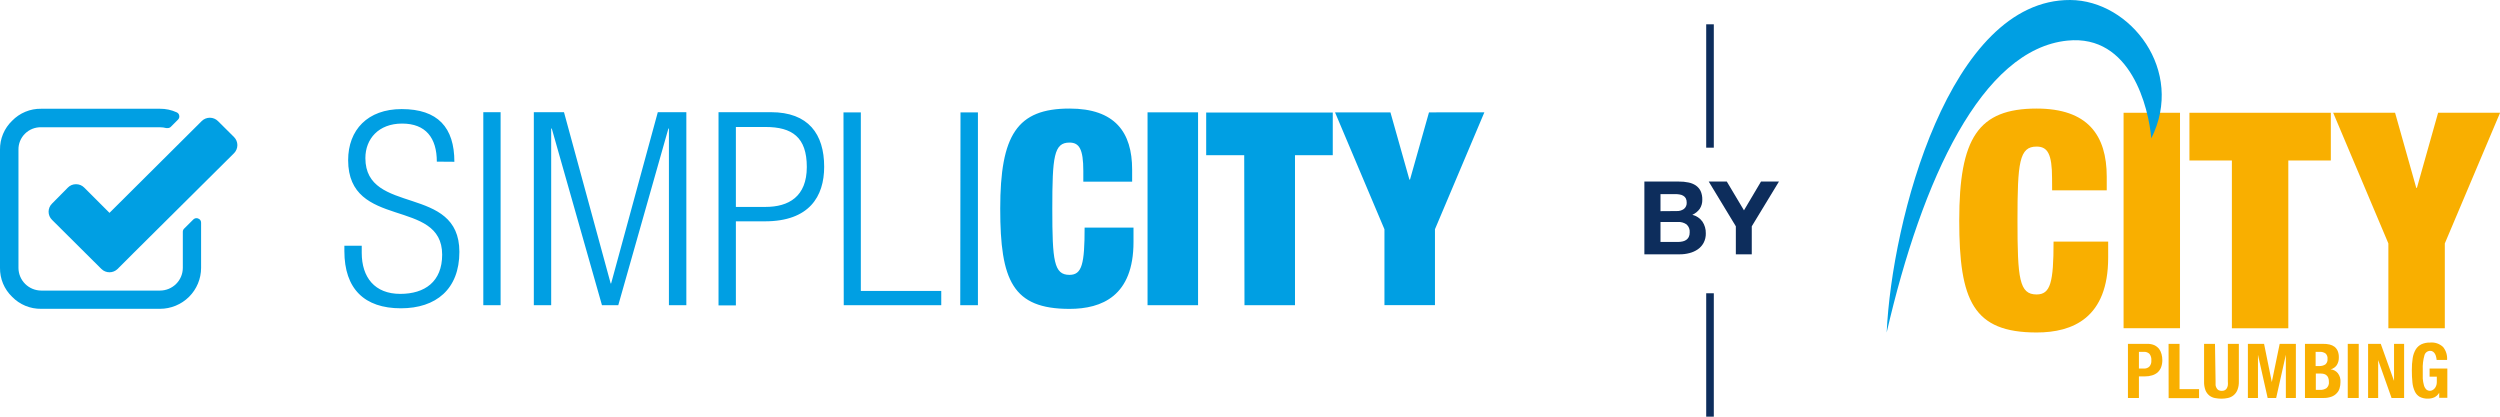
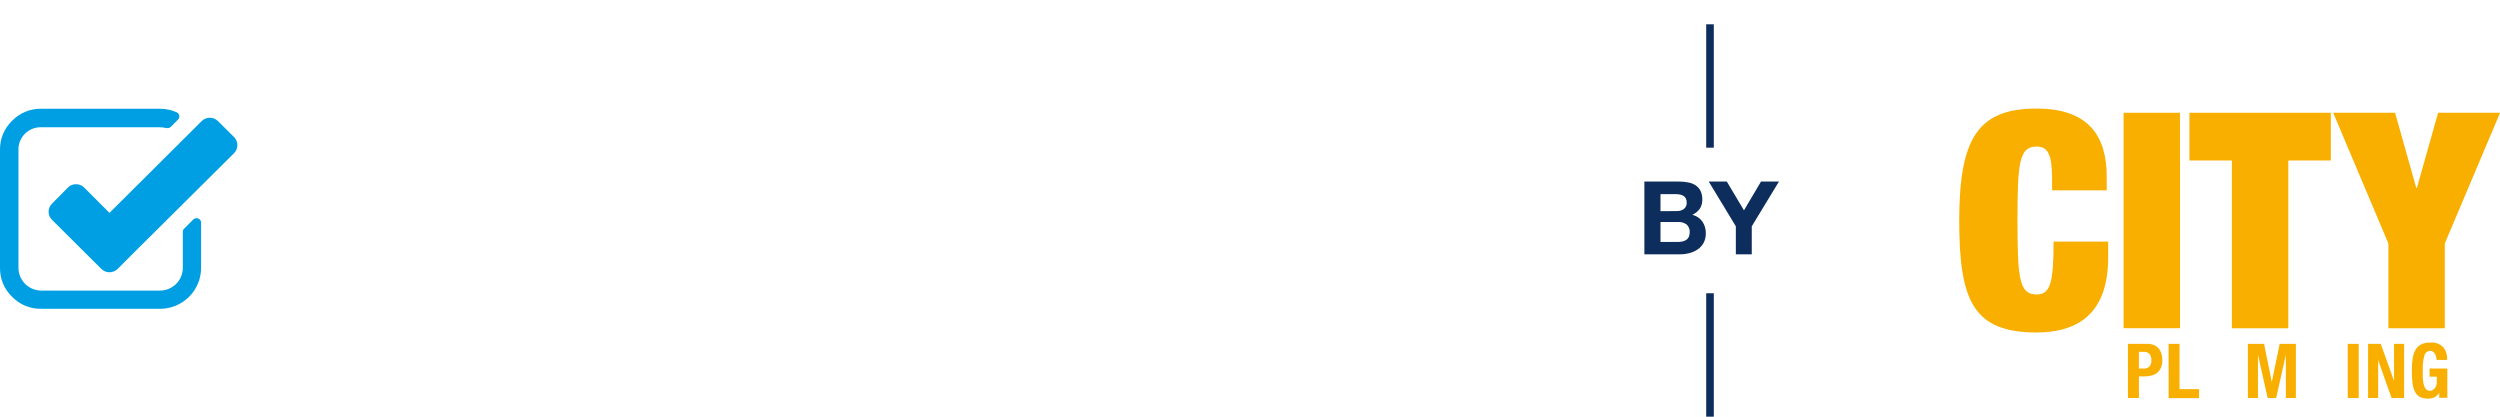
<svg xmlns="http://www.w3.org/2000/svg" width="264" height="44" viewBox="0 0 264 44" fill="none">
  <path d="M230.209 11.908H224.25V34.659H230.209V11.908Z" fill="#F9AF00" />
  <path d="M235.687 16.947H231.204V11.908H246.136V16.947H241.646V34.666H235.687V16.947Z" fill="#F9AF00" />
  <path d="M257.464 11.908L255.226 19.842H255.158L252.92 11.908H246.384L252.212 25.707V34.666H258.172V25.707L264.007 11.908H257.464Z" fill="#F9AF00" />
-   <path d="M218.62 -0C205.878 -0.062 199.782 23.215 199.232 35.11C202.981 18.873 209.29 5.203 218.318 4.288C225.032 3.605 226.9 11.389 227.174 14.612C230.772 7.463 224.978 0.034 218.62 -0Z" fill="#009FE3" />
  <path d="M216.698 18.825C216.698 16.244 216.218 15.479 215.064 15.479C213.238 15.479 213.046 17.131 213.046 23.284C213.046 29.436 213.238 31.095 215.064 31.095C216.533 31.095 216.856 29.818 216.856 25.516H222.623V27.203C222.623 33.58 218.875 35.11 215.071 35.11C208.371 35.11 206.895 31.764 206.895 23.284C206.895 14.585 208.885 11.464 215.071 11.464C220.454 11.464 222.472 14.264 222.472 18.668V20.102H216.705L216.698 18.825Z" fill="#F9AF00" />
  <path d="M226.763 36.312C227.02 36.304 227.275 36.353 227.511 36.455C227.7 36.548 227.866 36.681 227.999 36.844C228.119 37.011 228.208 37.198 228.259 37.397C228.315 37.602 228.342 37.813 228.342 38.025C228.345 38.286 228.301 38.545 228.211 38.79C228.13 38.995 228.004 39.18 227.841 39.33C227.673 39.471 227.476 39.576 227.264 39.637C227.022 39.713 226.769 39.75 226.516 39.746H225.87V42.027H224.71V36.312H226.763ZM226.413 38.92C226.618 38.928 226.818 38.854 226.969 38.715C227.047 38.627 227.106 38.524 227.143 38.413C227.179 38.301 227.192 38.183 227.182 38.066C227.204 37.824 227.139 37.581 226.996 37.383C226.917 37.302 226.82 37.239 226.713 37.2C226.606 37.161 226.492 37.147 226.378 37.158H225.87V38.92H226.413Z" fill="#F9AF00" />
  <path d="M229.001 36.312H230.161V41.091H232.221V42.04H229.008L229.001 36.312Z" fill="#F9AF00" />
-   <path d="M233.965 40.285C233.957 40.417 233.957 40.55 233.965 40.681C233.982 40.79 234.019 40.894 234.075 40.989C234.123 41.077 234.194 41.15 234.281 41.2C234.385 41.254 234.5 41.279 234.617 41.276C234.734 41.279 234.85 41.254 234.953 41.2C235.04 41.15 235.111 41.077 235.159 40.989C235.21 40.892 235.245 40.789 235.262 40.681C235.273 40.55 235.273 40.417 235.262 40.285V36.312H236.423V40.285C236.434 40.591 236.383 40.895 236.272 41.18C236.189 41.393 236.054 41.583 235.879 41.73C235.704 41.878 235.494 41.98 235.269 42.027C235.044 42.076 234.814 42.102 234.583 42.102C234.352 42.1 234.122 42.078 233.896 42.033C233.684 41.994 233.484 41.905 233.313 41.774C233.13 41.628 232.988 41.437 232.901 41.221C232.789 40.922 232.738 40.604 232.75 40.285V36.312H233.903L233.965 40.285Z" fill="#F9AF00" />
  <path d="M239.086 36.312L239.903 40.347L240.734 36.312H242.444V42.027H241.386V37.465L240.363 42.027H239.464L238.441 37.465V42.027H237.377V36.312H239.086Z" fill="#F9AF00" />
-   <path d="M245.32 36.312C245.55 36.306 245.781 36.329 246.006 36.38C246.194 36.424 246.372 36.505 246.528 36.619C246.675 36.74 246.79 36.895 246.864 37.069C246.95 37.287 246.989 37.519 246.981 37.752C246.989 38.033 246.915 38.311 246.768 38.551C246.614 38.776 246.382 38.937 246.116 39.002C246.264 39.016 246.408 39.059 246.539 39.13C246.67 39.2 246.785 39.296 246.878 39.411C247.084 39.681 247.182 40.017 247.153 40.354C247.155 40.569 247.125 40.783 247.063 40.989C247.01 41.189 246.906 41.372 246.761 41.521C246.609 41.688 246.418 41.815 246.205 41.89C245.935 41.987 245.648 42.034 245.361 42.027H243.404V36.312H245.32ZM244.873 38.654C245.115 38.672 245.356 38.612 245.56 38.483C245.641 38.411 245.704 38.321 245.744 38.22C245.783 38.119 245.798 38.01 245.787 37.903C245.799 37.797 245.787 37.691 245.751 37.592C245.716 37.492 245.657 37.402 245.581 37.329C245.397 37.199 245.173 37.138 244.949 37.158H244.53V38.654H244.873ZM244.99 41.173C245.233 41.186 245.473 41.121 245.677 40.989C245.772 40.904 245.845 40.798 245.89 40.679C245.934 40.56 245.948 40.432 245.931 40.306C245.936 40.164 245.913 40.022 245.862 39.889C245.825 39.788 245.761 39.698 245.677 39.63C245.599 39.56 245.504 39.51 245.402 39.487C245.285 39.458 245.165 39.445 245.045 39.446H244.551V41.173H244.99Z" fill="#F9AF00" />
  <path d="M247.922 36.312H249.082V42.027H247.922V36.312Z" fill="#F9AF00" />
  <path d="M252.81 40.224V36.312H253.874V42.027H252.549L251.134 38.025V42.027H250.07V36.312H251.409L252.81 40.224Z" fill="#F9AF00" />
  <path d="M257.252 37.677C257.23 37.569 257.191 37.465 257.135 37.37C257.083 37.279 257.013 37.2 256.929 37.138C256.841 37.075 256.735 37.044 256.627 37.049C256.489 37.05 256.356 37.096 256.246 37.18C256.137 37.264 256.059 37.381 256.023 37.513C255.88 38.012 255.82 38.531 255.844 39.05C255.844 39.391 255.844 39.732 255.844 39.978C255.861 40.209 255.9 40.438 255.961 40.661C256.001 40.829 256.084 40.984 256.201 41.112C256.256 41.164 256.321 41.205 256.391 41.231C256.462 41.258 256.538 41.271 256.613 41.269C256.692 41.265 256.769 41.247 256.84 41.214C256.927 41.17 257.005 41.113 257.073 41.043C257.151 40.961 257.212 40.863 257.252 40.757C257.304 40.629 257.33 40.492 257.327 40.354V39.773H256.565V38.92H258.439V42.006H257.581V41.474C257.464 41.677 257.29 41.843 257.08 41.952C256.865 42.049 256.63 42.098 256.394 42.095C256.094 42.106 255.797 42.043 255.529 41.91C255.298 41.779 255.116 41.578 255.007 41.337C254.869 41.04 254.783 40.721 254.753 40.395C254.709 39.959 254.688 39.522 254.691 39.084C254.686 38.661 254.715 38.238 254.78 37.821C254.827 37.501 254.934 37.193 255.096 36.912C255.238 36.675 255.445 36.483 255.693 36.359C255.984 36.227 256.301 36.164 256.62 36.175C256.87 36.15 257.122 36.18 257.359 36.261C257.596 36.342 257.812 36.474 257.993 36.646C258.302 37.032 258.452 37.52 258.412 38.012H257.307C257.302 37.898 257.283 37.786 257.252 37.677Z" fill="#F9AF00" />
  <path d="M177.291 19.173C177.63 19.168 177.968 19.2 178.3 19.269C178.577 19.322 178.841 19.428 179.076 19.583C179.292 19.733 179.467 19.935 179.584 20.17C179.71 20.456 179.771 20.766 179.763 21.078C179.775 21.421 179.682 21.759 179.495 22.048C179.295 22.325 179.025 22.544 178.712 22.683C179.142 22.788 179.519 23.042 179.776 23.4C180.019 23.766 180.143 24.197 180.133 24.636C180.144 24.987 180.064 25.335 179.9 25.646C179.752 25.918 179.543 26.152 179.289 26.329C179.022 26.512 178.724 26.646 178.41 26.725C178.081 26.813 177.742 26.856 177.401 26.855H173.646V19.173H177.291ZM177.071 22.287C177.338 22.298 177.601 22.221 177.82 22.068C177.921 21.987 178.001 21.882 178.052 21.763C178.103 21.644 178.125 21.515 178.115 21.385C178.12 21.232 178.087 21.079 178.019 20.942C177.958 20.831 177.868 20.738 177.758 20.675C177.643 20.604 177.514 20.557 177.38 20.539C177.236 20.511 177.088 20.497 176.941 20.498H175.348V22.3L177.071 22.287ZM177.174 25.55C177.334 25.552 177.492 25.536 177.648 25.503C177.79 25.479 177.926 25.425 178.046 25.346C178.165 25.269 178.262 25.163 178.328 25.038C178.402 24.883 178.438 24.712 178.431 24.54C178.445 24.383 178.422 24.224 178.364 24.077C178.305 23.93 178.213 23.798 178.094 23.693C177.833 23.513 177.519 23.424 177.202 23.441H175.348V25.55H177.174Z" fill="#0D2D5C" />
  <path d="M180.442 19.173H182.351L184.163 22.212L185.962 19.173H187.857L184.987 23.898V26.855H183.305V23.898L180.442 19.173Z" fill="#0D2D5C" />
  <path d="M180.978 2.567H180.175V15.595H180.978V2.567Z" fill="#0D2D5C" />
  <path d="M180.978 30.972H180.175V44H180.978V30.972Z" fill="#0D2D5C" />
-   <path d="M46.129 17.07C46.129 14.557 44.955 13.049 42.463 13.049C39.971 13.049 38.584 14.674 38.584 16.695C38.584 22.772 48.511 19.426 48.511 26.595C48.511 30.535 46.046 32.556 42.332 32.556C38.488 32.556 36.366 30.508 36.366 26.513V25.947H38.199V26.698C38.199 29.292 39.572 31.034 42.27 31.034C44.852 31.034 46.692 29.75 46.692 26.896C46.692 20.846 36.764 24.301 36.764 16.913C36.764 13.718 38.824 11.519 42.415 11.519C46.232 11.519 47.982 13.458 47.982 17.084L46.129 17.07ZM51.037 11.847H52.864V32.228H51.037V11.847ZM56.372 11.847H59.557L64.487 29.934H64.535L69.464 11.847H72.478V32.228H70.638V13.574H70.583L65.29 32.228H63.567L58.267 13.574H58.205V32.228H56.372V11.847ZM75.876 11.847H81.41C85.371 11.847 87.032 14.161 87.032 17.61C87.032 20.75 85.453 23.372 80.778 23.372H77.709V32.249H75.876V11.847ZM77.709 21.85H80.84C83.277 21.85 85.199 20.771 85.199 17.63C85.199 14.489 83.648 13.41 80.84 13.41H77.709V21.85ZM89.072 11.867H90.904V30.726H99.397V32.228H89.099L89.072 11.867ZM101.429 11.867H103.269V32.228H101.402L101.429 11.867ZM121.181 32.228H126.515V11.86H121.181V32.228ZM131.417 32.228H136.751V16.387H140.74V11.881H127.373V16.387H131.389L131.417 32.228ZM150.901 11.867L148.896 18.968H148.834L146.83 11.867H140.98L146.198 24.212V32.222H151.532V24.206L156.75 11.86L150.901 11.867ZM114.398 19.187H119.554V17.91C119.554 13.97 117.748 11.464 112.935 11.464C107.402 11.464 105.624 14.257 105.624 22.041C105.624 29.627 106.942 32.618 112.935 32.618C116.368 32.618 119.698 31.252 119.698 25.551V24.035H114.535C114.535 27.886 114.254 29.026 112.935 29.026C111.295 29.026 111.123 27.544 111.123 22.041C111.123 16.538 111.295 15.056 112.935 15.056C113.965 15.056 114.398 15.739 114.398 18.047V19.187Z" fill="#009FE3" />
  <path d="M20.933 23.079C21.024 23.11 21.102 23.169 21.157 23.247C21.211 23.326 21.239 23.42 21.235 23.516V28.295C21.233 29.441 20.774 30.538 19.96 31.347C19.145 32.156 18.041 32.611 16.889 32.611H4.346C3.775 32.619 3.207 32.511 2.679 32.292C2.152 32.074 1.674 31.75 1.277 31.341C0.866 30.946 0.541 30.471 0.321 29.946C0.102 29.421 -0.007 28.857 0 28.289V15.807C-0.007 15.238 0.102 14.674 0.321 14.149C0.541 13.624 0.866 13.15 1.277 12.755C1.674 12.345 2.151 12.02 2.679 11.802C3.207 11.583 3.774 11.475 4.346 11.485H16.889C17.498 11.479 18.101 11.607 18.654 11.86C18.726 11.89 18.789 11.938 18.837 11.998C18.885 12.059 18.916 12.132 18.928 12.209C18.945 12.286 18.941 12.366 18.916 12.442C18.892 12.517 18.849 12.585 18.791 12.639L18.056 13.376C18.011 13.424 17.957 13.461 17.897 13.487C17.837 13.513 17.772 13.526 17.706 13.526H17.569C17.344 13.469 17.114 13.44 16.882 13.438H4.346C4.03 13.43 3.715 13.487 3.421 13.604C3.127 13.722 2.86 13.897 2.637 14.12C2.413 14.341 2.236 14.606 2.118 14.897C2 15.188 1.943 15.5 1.95 15.814V28.289C1.952 28.925 2.207 29.534 2.66 29.984C3.113 30.433 3.727 30.685 4.367 30.685H16.889C17.529 30.685 18.142 30.433 18.596 29.984C19.049 29.534 19.304 28.925 19.306 28.289V24.479C19.305 24.416 19.317 24.355 19.34 24.297C19.364 24.24 19.399 24.188 19.443 24.144L20.404 23.188C20.449 23.14 20.503 23.103 20.564 23.077C20.624 23.051 20.689 23.038 20.754 23.038C20.816 23.038 20.877 23.052 20.933 23.079ZM24.716 14.475L23.013 12.782C22.785 12.558 22.478 12.432 22.158 12.432C21.838 12.432 21.531 12.558 21.304 12.782L11.562 22.478L8.884 19.801C8.772 19.689 8.638 19.6 8.491 19.54C8.343 19.48 8.185 19.451 8.026 19.453C7.868 19.451 7.711 19.48 7.564 19.54C7.418 19.6 7.285 19.689 7.175 19.801L5.493 21.502C5.378 21.613 5.287 21.747 5.225 21.894C5.163 22.041 5.131 22.199 5.131 22.358C5.131 22.518 5.163 22.676 5.225 22.823C5.287 22.97 5.378 23.104 5.493 23.215L9.021 26.725L10.71 28.405C10.937 28.628 11.243 28.753 11.562 28.753C11.881 28.753 12.187 28.628 12.413 28.405L14.116 26.704L24.716 16.176C24.941 15.949 25.067 15.644 25.067 15.325C25.067 15.007 24.941 14.702 24.716 14.475Z" fill="#009FE3" />
</svg>